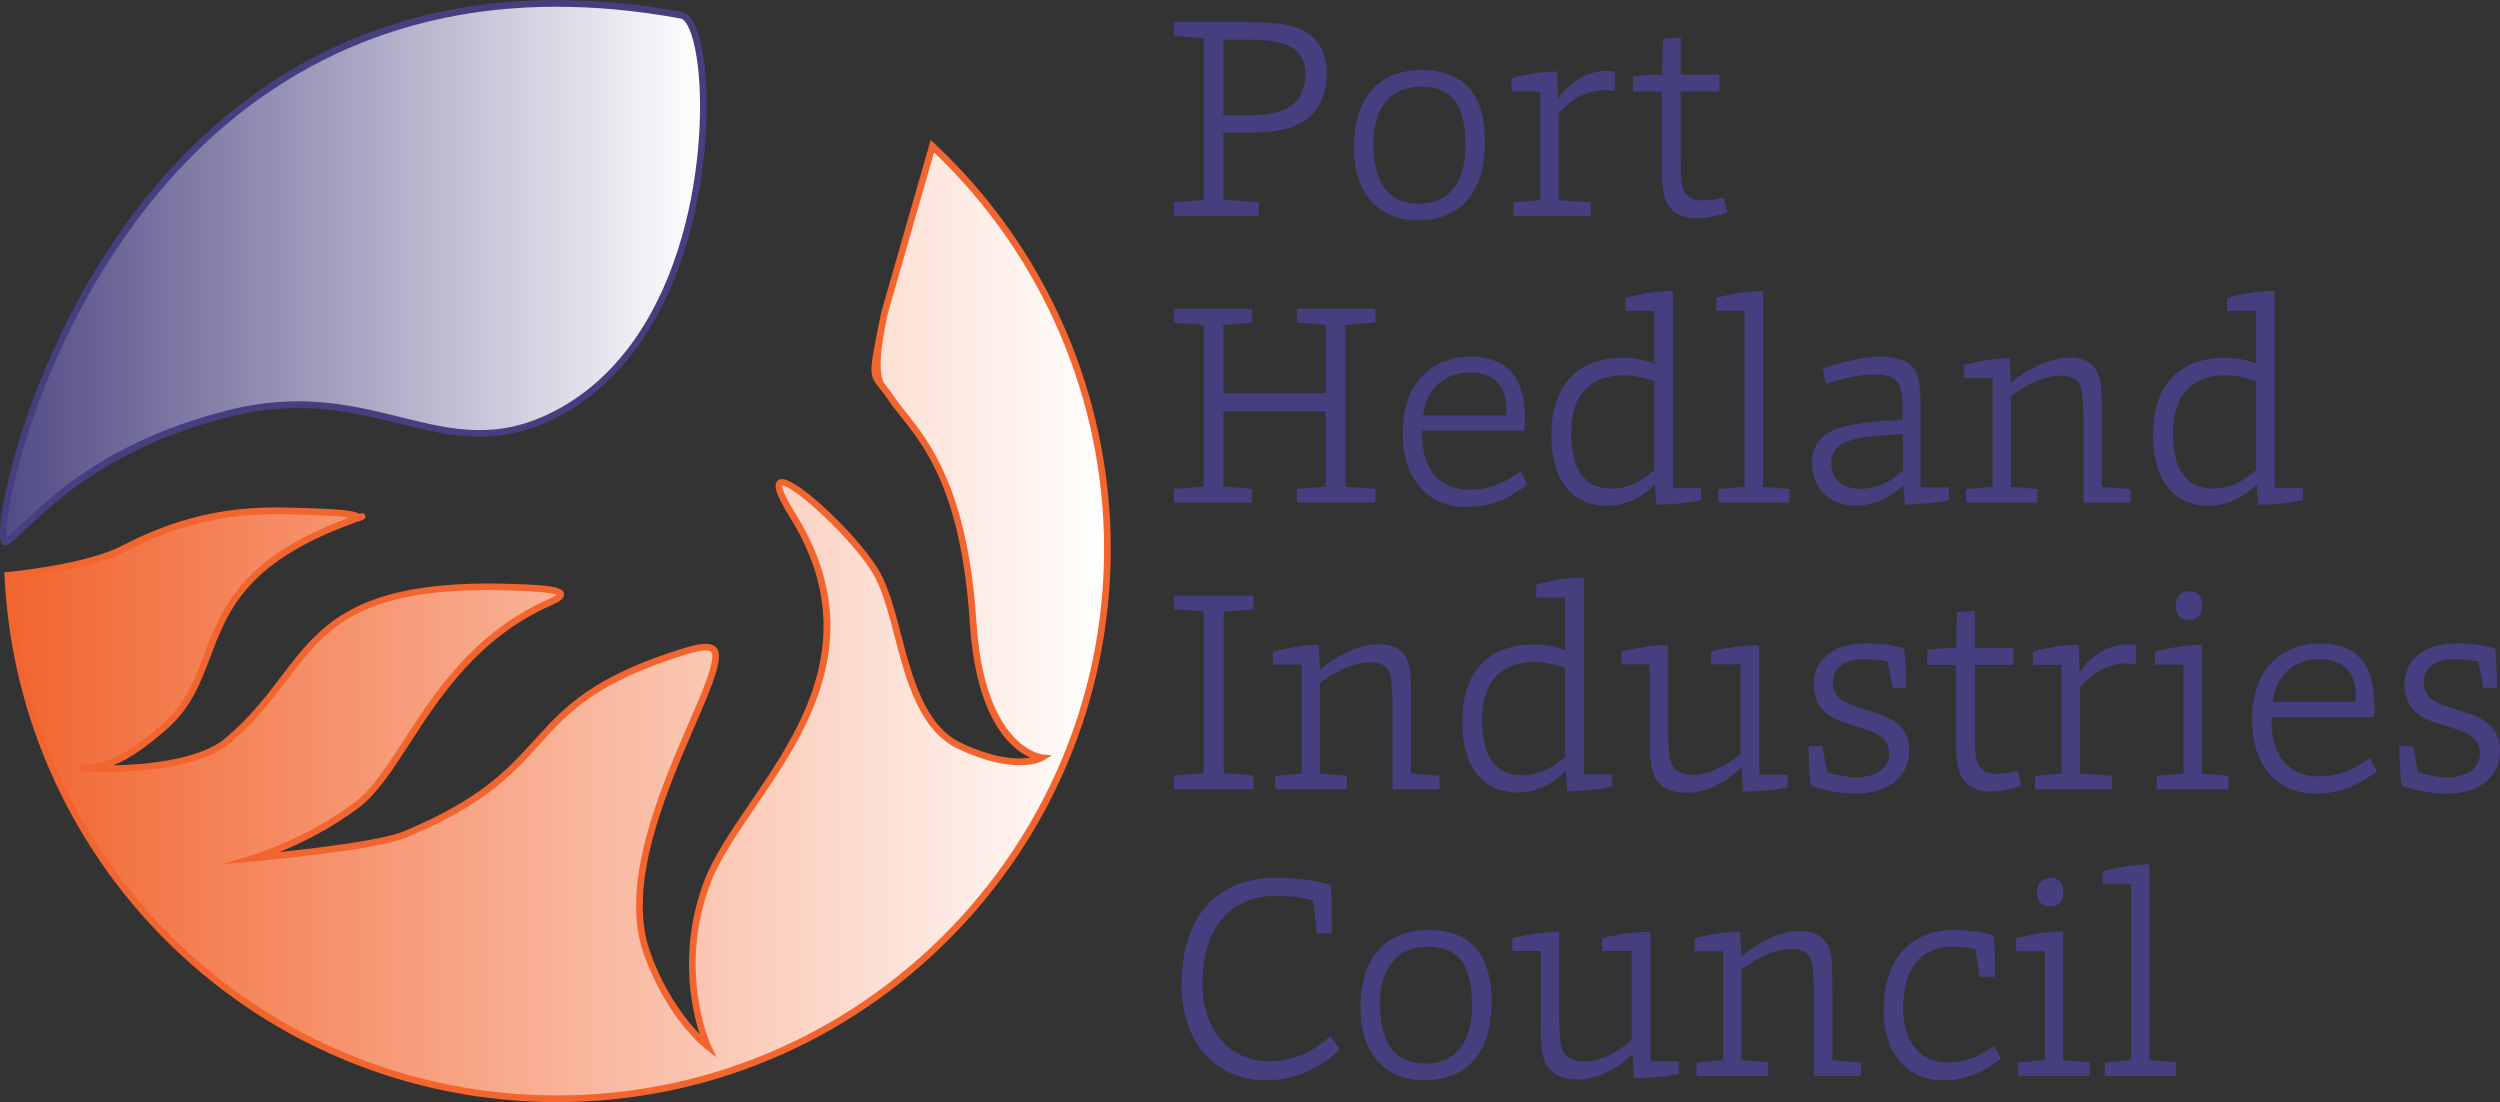
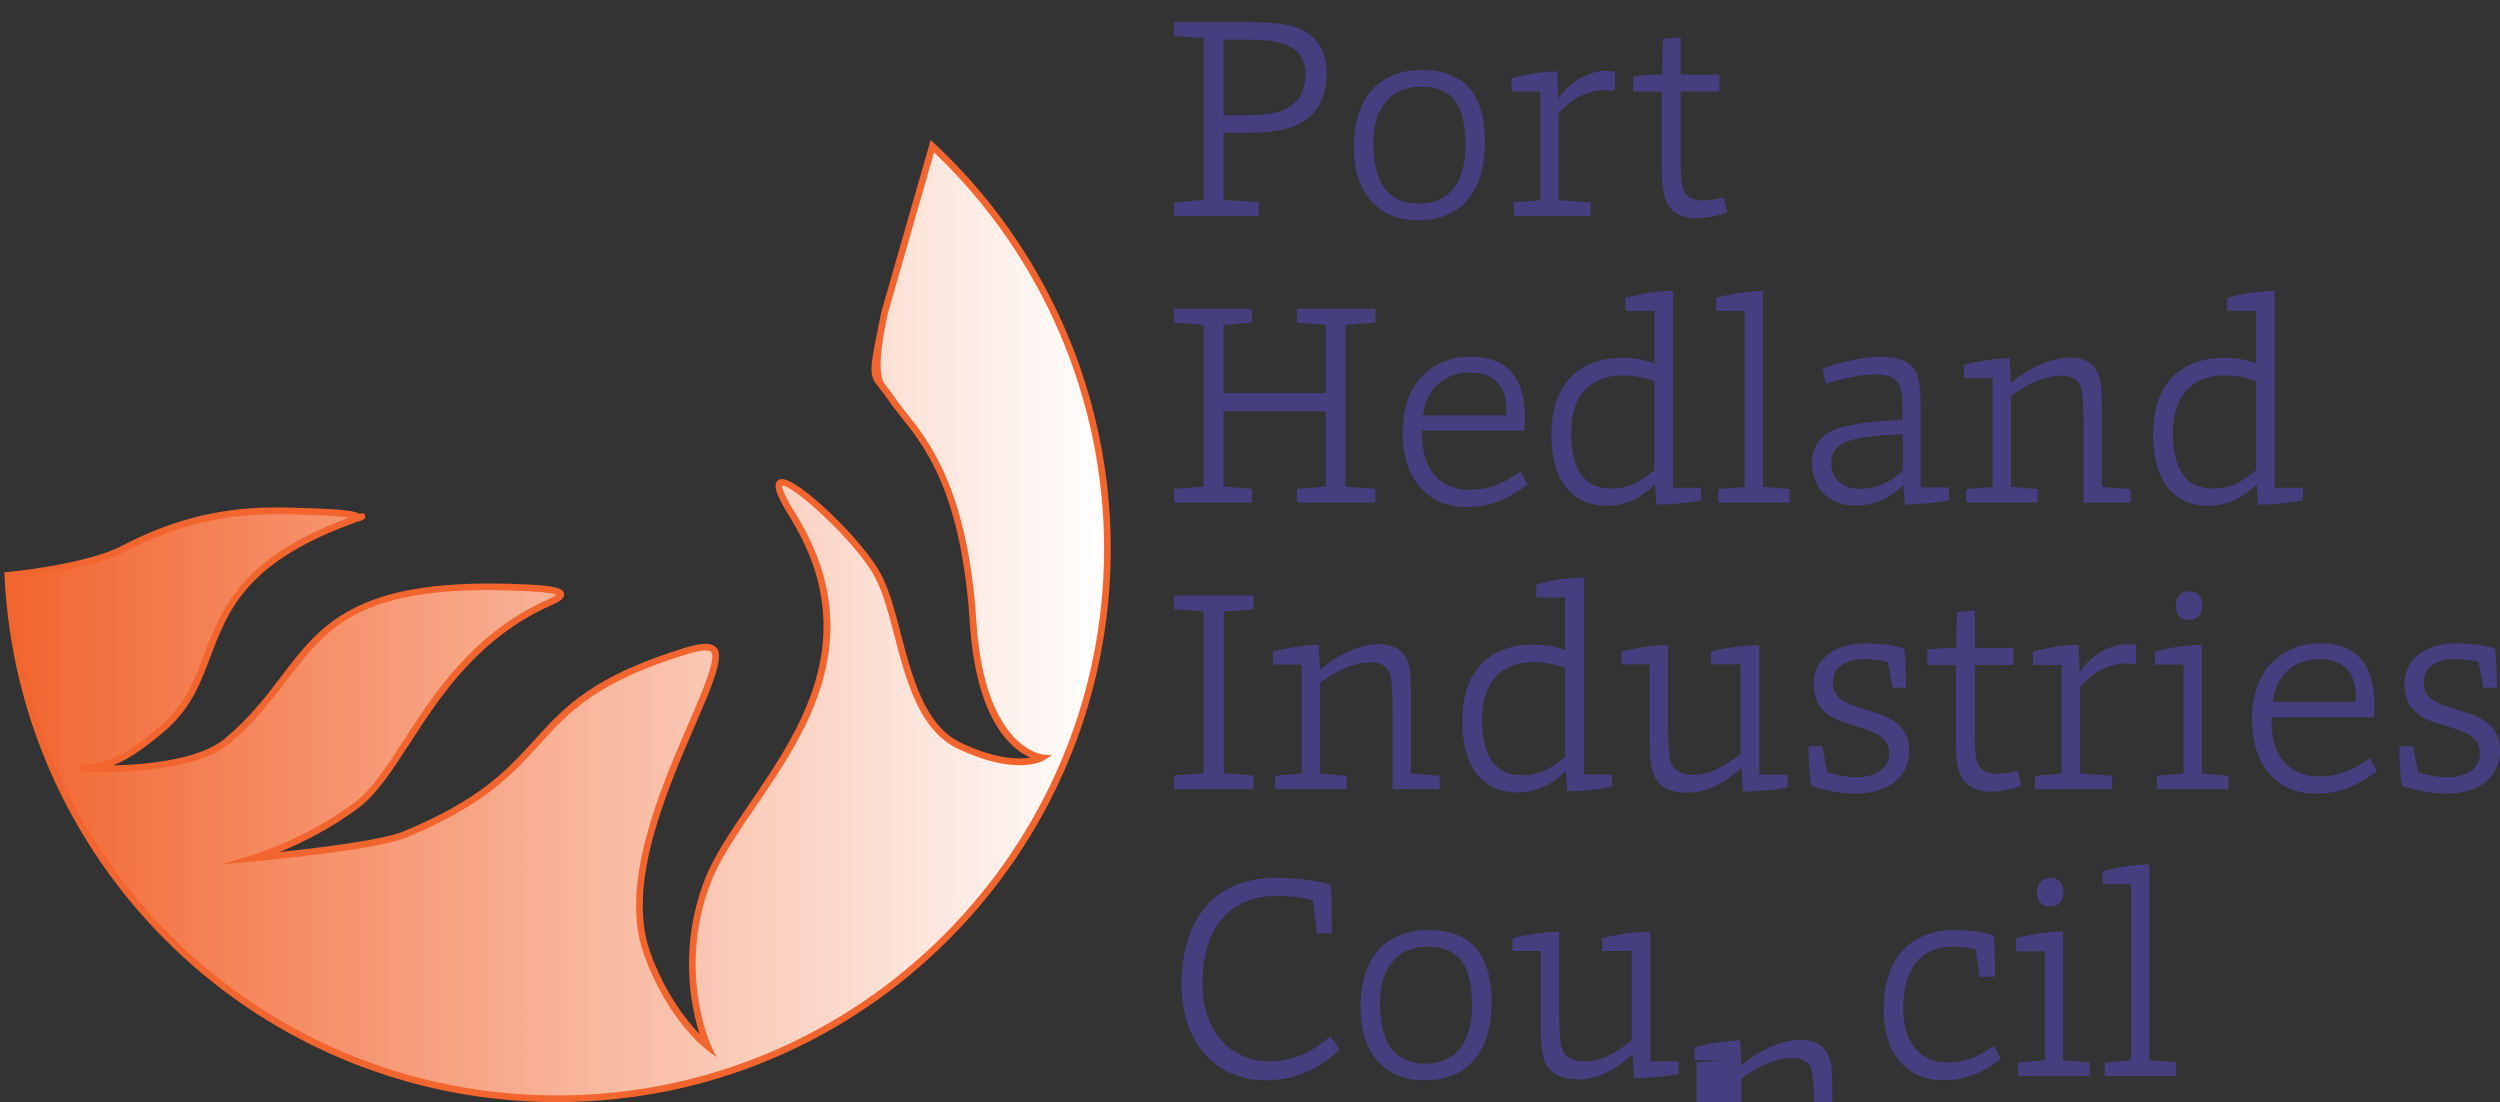
<svg xmlns="http://www.w3.org/2000/svg" viewBox="0 0 1199.371 528.739">
  <rect x="0" y="0" width="1199.371" height="528.739" fill="#333333" stroke="none" />
  <defs>
    <style>.path-phic-logo-01{fill:url(#c);}.path-phic-logo-02{fill:url(#b);}.path-phic-logo-03{fill:#f2652f;}.path-phic-logo-04{fill:#453f7f;}</style>
    <linearGradient id="b" x1="3.752" y1="298.635" x2="531.286" y2="298.635" gradientUnits="userSpaceOnUse">
      <stop offset="0" stop-color="#f2652f" />
      <stop offset="1" stop-color="#fff" />
    </linearGradient>
    <linearGradient id="c" x1="1.456" y1="130.854" x2="337.49" y2="130.854" gradientUnits="userSpaceOnUse">
      <stop offset=".005" stop-color="#524b86" />
      <stop offset="1" stop-color="#fff" />
    </linearGradient>
  </defs>
  <path class="path-phic-logo-04 path-to-fill-white" d="m563.163,103.601v-6.601l14.303-1.101V18.334l-14.303-1.1v-6.602h33.832c8.114,0,17.053.275,22.829,1.926,10.865,3.025,16.641,10.314,16.641,22.967,0,14.166-7.289,22.692-18.565,25.993-6.327,1.788-13.891,2.201-21.455,2.201h-9.489v32.181l16.916,1.101v6.601h-40.708Zm33.419-48.272c5.776,0,12.928-.413,17.604-1.926,7.014-2.338,12.103-7.701,12.103-17.741,0-6.876-3.163-11.965-9.765-14.44-4.263-1.513-10.589-2.201-17.604-2.201h-11.965v36.308h9.627Z" />
  <path class="path-phic-logo-04 path-to-fill-white" d="m680.202,105.664c-19.254,0-30.668-13.203-30.668-35.069,0-24.067,12.377-36.995,32.594-36.995,20.491,0,30.256,11.827,30.256,34.382,0,23.792-11.14,37.683-32.182,37.683Zm1.376-64.088c-15.128,0-22.692,11.277-22.692,26.68,0,21.592,8.39,29.431,22.142,29.431,12.653,0,22.005-8.527,22.005-27.643,0-16.503-3.988-28.468-21.454-28.468Z" />
  <path class="path-phic-logo-04 path-to-fill-white" d="m726.138,103.601v-6.464l12.79-1.1v-52.123h-13.753v-6.326c3.438-1.1,13.203-3.301,21.867-3.301l.55,13.203c3.988-6.876,13.478-13.478,22.83-13.478,1.237,0,2.888.138,4.263.275v9.352c-1.1-.138-3.713-.413-4.676-.413-8.251,0-16.365,4.126-22.279,11.277v41.533l15.403,1.1v6.464h-36.995Z" />
  <path class="path-phic-logo-04 path-to-fill-white" d="m813.193,104.701c-5.776,0-10.452-2.476-12.928-6.326-2.062-3.301-3.025-9.214-3.025-17.604v-36.857h-13.753v-7.289c4.264-.55,9.765-.825,13.891-.825,0-.962.137-7.977.412-17.191l8.526-.688v17.878h18.566v8.114h-18.566v35.345c0,7.426.688,11.002,2.063,13.203,1.375,2.2,4.263,3.713,8.252,3.713,3.025,0,6.876-.55,10.451-1.375l1.514,7.151c-4.539,1.65-9.902,2.75-15.403,2.75Z" />
  <path class="path-phic-logo-04 path-to-fill-white" d="m563.163,241.132v-6.602l14.303-1.1v-77.565l-14.303-1.1v-6.602h37.545v6.602l-13.753,1.1v32.731h49.098v-32.731l-13.891-1.1v-6.602h37.683v6.602l-14.44,1.1v77.565l14.44,1.1v6.602h-37.683v-6.602l13.891-1.1v-36.169h-49.098v36.169l13.753,1.1v6.602h-37.545Z" />
  <path class="path-phic-logo-04 path-to-fill-white" d="m703.443,243.195c-19.529,0-30.531-14.715-30.531-35.345,0-25.305,15.402-36.72,32.456-36.72,20.904,0,26.268,14.028,26.268,29.843,0,1.513-.138,3.576-.274,5.639h-49.098v1.925c0,18.566,10.039,26.405,22.692,26.405,10.314,0,17.74-3.851,24.479-8.802l3.438,6.327c-8.664,6.326-16.916,10.727-29.431,10.727Zm19.253-47.035c0-8.939-4.263-17.466-17.466-17.466-10.589,0-20.491,5.914-22.555,20.629h39.884c.137-.962.137-2.062.137-3.163Z" />
  <path class="path-phic-logo-04 path-to-fill-white" d="m816.079,240.032c-6.464,1.238-14.303,2.063-21.454,2.063l-.688-9.765c-5.776,5.776-13.065,10.314-23.242,10.314-15.403,0-26.405-10.865-26.405-34.107,0-27.368,16.365-36.857,33.969-36.857,5.227,0,10.59.688,15.403,2.75v-25.305h-13.891v-6.189c7.84-2.2,15.541-3.3,22.83-3.438v94.481h13.478v6.051Zm-22.417-57.211c-4.538-1.65-9.902-2.75-14.99-2.75-16.229,0-24.893,10.177-24.893,27.368,0,21.592,9.214,26.956,19.116,26.956,9.214,0,14.578-3.851,20.767-8.802v-42.771Z" />
  <path class="path-phic-logo-04 path-to-fill-white" d="m824.331,241.132v-6.464l12.652-1.1v-84.442h-13.615v-6.189c7.289-2.062,15.403-3.3,22.417-3.3v93.931l12.79,1.1v6.464h-34.244Z" />
  <path class="path-phic-logo-04 path-to-fill-white" d="m935.041,239.894c-4.677,1.1-14.166,2.201-21.18,2.201l-.688-9.627c-5.639,6.188-13.753,10.04-23.104,10.04-14.303,0-20.767-10.04-20.767-20.629,0-7.977,4.676-13.89,12.79-16.503,7.563-2.338,19.391-3.576,30.668-3.851v-4.951c0-6.463-.688-11.002-2.2-13.065-2.062-2.476-4.538-3.851-11.415-3.851-5.501,0-14.165,1.513-23.242,4.538l-1.513-7.289c10.178-3.713,20.767-5.776,27.918-5.776,7.564,0,13.753,1.925,16.504,6.739,2.062,3.713,2.613,9.077,2.613,19.254v36.72h13.615v6.051Zm-22.143-31.631c-9.352.275-20.217,1.238-26.13,3.301-5.089,1.788-8.252,5.363-8.252,10.314,0,8.527,6.052,12.652,13.753,12.652,7.977,0,14.99-3.3,20.629-8.802v-17.466Z" />
  <path class="path-phic-logo-04 path-to-fill-white" d="m943.155,241.132v-6.464l12.79-1.1v-52.26h-13.753v-6.189c5.914-1.65,15.816-3.301,21.867-3.301l.688,11.965c7.839-7.014,19.392-12.24,27.78-12.24,9.765,0,14.028,4.539,15.266,12.377.551,3.988.551,8.527.551,16.228v33.419l13.752,1.1v6.464h-22.554v-38.645c0-7.977-.413-13.065-1.101-16.091-.963-3.988-3.988-6.189-9.489-6.189-6.326,0-14.716,2.613-24.205,9.902v43.458l12.79,1.1v6.464h-34.382Z" />
  <path class="path-phic-logo-04 path-to-fill-white" d="m1104.752,240.032c-6.464,1.238-14.303,2.063-21.454,2.063l-.688-9.765c-5.776,5.776-13.065,10.314-23.242,10.314-15.403,0-26.405-10.865-26.405-34.107,0-27.368,16.365-36.857,33.969-36.857,5.227,0,10.59.688,15.403,2.75v-25.305h-13.891v-6.189c7.84-2.2,15.541-3.3,22.83-3.438v94.481h13.478v6.051Zm-22.417-57.211c-4.538-1.65-9.902-2.75-14.99-2.75-16.229,0-24.893,10.177-24.893,27.368,0,21.592,9.214,26.956,19.116,26.956,9.214,0,14.578-3.851,20.767-8.802v-42.771Z" />
  <path class="path-phic-logo-04 path-to-fill-white" d="m563.163,378.662v-6.602l14.303-1.1v-77.565l-14.303-1.101v-6.602h38.232v6.602l-14.303,1.101v77.565l14.303,1.1v6.602h-38.232Z" />
  <path class="path-phic-logo-04 path-to-fill-white" d="m611.71,378.662v-6.464l12.79-1.101v-52.26h-13.753v-6.189c5.914-1.649,15.816-3.3,21.867-3.3l.688,11.965c7.839-7.015,19.392-12.24,27.78-12.24,9.765,0,14.028,4.538,15.266,12.378.551,3.988.551,8.526.551,16.228v33.419l13.752,1.101v6.464h-22.554v-38.646c0-7.977-.413-13.064-1.101-16.091-.963-3.988-3.988-6.188-9.489-6.188-6.326,0-14.716,2.613-24.205,9.902v43.458l12.79,1.101v6.464h-34.382Z" />
  <path class="path-phic-logo-04 path-to-fill-white" d="m773.307,377.561c-6.464,1.238-14.303,2.063-21.454,2.063l-.688-9.765c-5.776,5.776-13.065,10.314-23.242,10.314-15.403,0-26.405-10.864-26.405-34.106,0-27.368,16.365-36.857,33.969-36.857,5.227,0,10.59.688,15.403,2.75v-25.305h-13.891v-6.188c7.84-2.201,15.541-3.301,22.83-3.438v94.481h13.478v6.051Zm-22.417-57.211c-4.538-1.65-9.902-2.751-14.99-2.751-16.229,0-24.893,10.178-24.893,27.368,0,21.592,9.214,26.955,19.116,26.955,9.214,0,14.578-3.851,20.767-8.802v-42.771Z" />
  <path class="path-phic-logo-04 path-to-fill-white" d="m836.157,379.762l-.688-11.553c-7.702,7.151-16.504,12.103-26.268,12.103-11.003,0-15.816-5.089-17.054-13.203-.688-3.988-.688-8.938-.688-15.678v-32.731h-13.615v-6.188c6.876-1.65,15.953-3.026,22.417-3.026v40.021c0,7.289.412,11.965.963,14.991.962,4.813,5.226,7.289,11.276,7.289,6.327,0,14.028-3.026,22.555-10.315v-42.771h-14.165v-6.188c7.427-1.788,15.953-3.026,23.104-3.026v62.163h13.615v6.051c-6.188,1.238-14.303,2.063-21.454,2.063Z" />
  <path class="path-phic-logo-04 path-to-fill-white" d="m874.253,358.033l2.338,12.515c4.538,1.375,9.765,2.338,14.028,2.338,9.901,0,15.678-4.676,15.678-11.277,0-5.363-2.062-8.664-11.965-11.965l-9.902-3.163c-10.314-3.438-14.303-9.489-14.303-18.566,0-10.314,8.39-19.254,24.893-19.254,6.876,0,13.203.825,18.429,2.339.825,3.988.963,12.79.963,18.979h-6.464l-2.338-12.516c-4.126-1.1-8.252-1.237-11.553-1.237-11.002,0-14.715,5.914-14.715,10.864,0,5.089,2.062,8.802,10.314,11.553l10.864,3.576c11.277,3.575,15.403,9.489,15.403,18.016,0,11.553-9.077,20.491-25.305,20.491-7.564,0-15.816-1.65-21.729-3.713-.825-4.4-1.238-11.415-1.238-18.979h6.602Z" />
  <path class="path-phic-logo-04 path-to-fill-white" d="m954.294,379.762c-5.776,0-10.452-2.476-12.928-6.326-2.062-3.301-3.025-9.215-3.025-17.604v-36.857h-13.753v-7.289c4.264-.551,9.765-.825,13.891-.825,0-.963.137-7.977.412-17.191l8.526-.688v17.879h18.566v8.114h-18.566v35.344c0,7.427.688,11.003,2.063,13.203s4.264,3.713,8.252,3.713c3.025,0,6.876-.55,10.451-1.375l1.514,7.151c-4.539,1.65-9.902,2.751-15.403,2.751Z" />
  <path class="path-phic-logo-04 path-to-fill-white" d="m976.298,378.662v-6.464l12.79-1.101v-52.122h-13.753v-6.327c3.438-1.1,13.203-3.3,21.867-3.3l.55,13.202c3.988-6.876,13.478-13.478,22.83-13.478,1.237,0,2.888.138,4.263.275v9.352c-1.1-.138-3.713-.413-4.676-.413-8.251,0-16.365,4.126-22.279,11.277v41.533l15.403,1.101v6.464h-36.995Z" />
  <path class="path-phic-logo-04 path-to-fill-white" d="m1034.749,378.662v-6.464l12.79-1.101v-52.26h-13.753v-6.326c7.289-1.788,16.091-3.163,22.555-3.163v61.749l12.79,1.101v6.464h-34.382Zm15.266-81.278c-2.888,0-6.188-1.65-6.188-6.739,0-4.813,3.025-7.014,6.326-7.014,3.438,0,6.326,1.788,6.326,7.014,0,4.676-2.888,6.739-6.464,6.739Z" />
  <path class="path-phic-logo-04 path-to-fill-white" d="m1110.94,380.724c-19.529,0-30.531-14.715-30.531-35.344,0-25.306,15.402-36.721,32.456-36.721,20.904,0,26.268,14.028,26.268,29.844,0,1.513-.138,3.576-.274,5.639h-49.098v1.926c0,18.566,10.039,26.405,22.692,26.405,10.314,0,17.74-3.851,24.479-8.802l3.438,6.326c-8.664,6.326-16.916,10.727-29.431,10.727Zm19.253-47.034c0-8.939-4.263-17.466-17.466-17.466-10.589,0-20.491,5.914-22.555,20.629h39.884c.137-.963.137-2.062.137-3.163Z" />
  <path class="path-phic-logo-04 path-to-fill-white" d="m1157.7,358.033l2.338,12.515c4.538,1.375,9.765,2.338,14.028,2.338,9.901,0,15.678-4.676,15.678-11.277,0-5.363-2.062-8.664-11.965-11.965l-9.902-3.163c-10.314-3.438-14.303-9.489-14.303-18.566,0-10.314,8.39-19.254,24.893-19.254,6.876,0,13.203.825,18.429,2.339.825,3.988.963,12.79.963,18.979h-6.464l-2.338-12.516c-4.126-1.1-8.252-1.237-11.553-1.237-11.002,0-14.715,5.914-14.715,10.864,0,5.089,2.062,8.802,10.314,11.553l10.864,3.576c11.277,3.575,15.403,9.489,15.403,18.016,0,11.553-9.077,20.491-25.305,20.491-7.564,0-15.816-1.65-21.729-3.713-.825-4.4-1.238-11.415-1.238-18.979h6.602Z" />
  <path class="path-phic-logo-04 path-to-fill-white" d="m606.896,518.256c-22.554,0-40.021-17.053-40.021-45.796,0-32.595,16.642-51.298,45.247-51.298,11.689,0,19.941,1.65,26.13,3.163.688,2.888.688,8.389.688,23.38h-7.151l-1.925-15.816c-4.539-1.237-10.178-2.062-18.292-2.062-18.153,0-34.656,11.827-34.656,41.946,0,23.379,13.753,37.407,31.906,37.407,11.14,0,20.491-4.126,29.431-12.103l4.538,6.326c-9.214,8.802-20.491,14.853-35.895,14.853Z" />
  <path class="path-phic-logo-04 path-to-fill-white" d="m683.365,518.256c-19.254,0-30.668-13.202-30.668-35.069,0-24.067,12.377-36.995,32.594-36.995,20.491,0,30.256,11.828,30.256,34.383,0,23.792-11.14,37.682-32.182,37.682Zm1.376-64.087c-15.128,0-22.692,11.276-22.692,26.68,0,21.592,8.39,29.431,22.142,29.431,12.653,0,22.005-8.526,22.005-27.643,0-16.503-3.988-28.468-21.454-28.468Z" />
  <path class="path-phic-logo-04 path-to-fill-white" d="m783.899,517.294l-.688-11.553c-7.702,7.151-16.504,12.103-26.268,12.103-11.003,0-15.816-5.089-17.054-13.203-.688-3.988-.688-8.938-.688-15.678v-32.731h-13.615v-6.188c6.876-1.65,15.953-3.026,22.417-3.026v40.021c0,7.289.412,11.965.963,14.991.962,4.813,5.226,7.289,11.276,7.289,6.327,0,14.028-3.026,22.555-10.315v-42.771h-14.165v-6.188c7.427-1.788,15.953-3.026,23.104-3.026v62.163h13.615v6.051c-6.188,1.238-14.303,2.063-21.454,2.063Z" />
-   <path class="path-phic-logo-04 path-to-fill-white" d="m813.881,516.193v-6.464l12.79-1.101v-52.26h-13.753v-6.189c5.914-1.649,15.816-3.3,21.867-3.3l.688,11.965c7.839-7.015,19.392-12.24,27.78-12.24,9.765,0,14.028,4.538,15.266,12.378.551,3.988.551,8.526.551,16.228v33.419l13.752,1.101v6.464h-22.554v-38.646c0-7.977-.413-13.064-1.101-16.091-.963-3.988-3.988-6.188-9.489-6.188-6.326,0-14.716,2.613-24.205,9.902v43.458l12.79,1.101v6.464h-34.382Z" />
+   <path class="path-phic-logo-04 path-to-fill-white" d="m813.881,516.193v-6.464l12.79-1.101h-13.753v-6.189c5.914-1.649,15.816-3.3,21.867-3.3l.688,11.965c7.839-7.015,19.392-12.24,27.78-12.24,9.765,0,14.028,4.538,15.266,12.378.551,3.988.551,8.526.551,16.228v33.419l13.752,1.101v6.464h-22.554v-38.646c0-7.977-.413-13.064-1.101-16.091-.963-3.988-3.988-6.188-9.489-6.188-6.326,0-14.716,2.613-24.205,9.902v43.458l12.79,1.101v6.464h-34.382Z" />
  <path class="path-phic-logo-04 path-to-fill-white" d="m932.293,518.256c-16.916,0-28.605-12.239-28.605-33.693,0-25.993,14.165-38.371,33.694-38.371,6.738,0,13.615.825,18.979,2.613.688,3.025.688,11.415.688,19.804h-7.427l-1.787-13.202c-3.714-.963-7.702-1.237-11.415-1.237-14.99,0-23.38,10.727-23.38,29.568,0,17.053,8.939,25.992,21.18,25.992,8.938,0,14.853-2.888,22.417-7.977l3.3,6.188c-8.113,6.189-16.503,10.314-27.643,10.314Z" />
  <path class="path-phic-logo-04 path-to-fill-white" d="m968.189,516.193v-6.464l12.79-1.101v-52.26h-13.753v-6.326c7.289-1.788,16.091-3.163,22.555-3.163v61.749l12.79,1.101v6.464h-34.382Zm15.266-81.278c-2.888,0-6.188-1.65-6.188-6.739,0-4.813,3.025-7.014,6.326-7.014,3.438,0,6.326,1.788,6.326,7.014,0,4.676-2.888,6.739-6.464,6.739Z" />
  <path class="path-phic-logo-04 path-to-fill-white" d="m1009.724,516.193v-6.464l12.652-1.101v-84.441h-13.615v-6.188c7.289-2.063,15.403-3.301,22.417-3.301v93.931l12.79,1.101v6.464h-34.244Z" />
  <path class="path-phic-logo-02 path-to-fill-white" d="m447.295,70.135c51.677,48.178,83.991,116.855,83.991,193.079,0,145.759-118.161,263.92-263.92,263.92-141.462,0-256.929-111.297-263.614-251.103,0,0,37.397-3.359,55.584-12.817,40.109-20.857,69.79-18.45,93.054-17.648s19.073,3.209,19.073,3.209c0,0,7.585-3.118-5.767,1.953-77.213,29.325-55.02,70.244-87.072,98.178-16.451,14.337-27.31,19.395-37.738,19.395s47.305,4.675,68.186-12.835c44.049-36.938,33.276-79.435,145.622-73.361,16.095.87,17.845,2.961,9.201,6.779-55.084,24.333-68.908,79.082-92.431,97.065-23.084,17.648-49.557,25.67-49.557,25.67,0,0,57.483-5.145,72.197-11.231,78.882-32.622,51.073-62.571,135.57-88.241,13.23-4.019,13.765.003,13.637,3.209-.802,20.055-50.003,94.123-32.89,141.987,10.937,30.59,29.06,44.587,29.06,44.587,0,0-16.665-35.763,0-79.081,16.665-43.318,89.664-97.065,40.731-175.679-24.939-40.065,28.879,6.381,40.912,28.86,12.033,22.48,12.033,69.006,39.307,81.841,27.274,12.835,39.307,5.615,39.307,5.615,0,0-28.89-2.758-32.89-64.853-4.813-74.727-29.325-92.6-38.951-107.039s-10.785-5.391-3.565-41.489l22.964-79.971Z" />
  <path class="path-phic-logo-03 path-to-fill-white" d="m267.367,528.739c-141.943,0-258.442-110.971-265.217-252.633l-.075-1.535,1.532-.138c.373-.031,37.295-3.441,54.991-12.641,38.301-19.92,66.954-18.855,89.995-17.971l3.854.141c14.054.486,18.488,1.542,19.998,2.598.119-.034.232-.069.338-.097,0,0,.003,0,.003-.003v.003c1.792-.495,1.958-.119,2.316.777.602,1.529-.461,1.962-3.027,3.021l-.088-.182c-1.137.42-2.924,1.09-5.722,2.15-48.504,18.425-57.056,41.012-65.328,62.865-4.791,12.66-9.319,24.617-21.261,35.02-9.915,8.642-17.983,14.139-25.382,17.09,16.11-.345,41.623-2.801,53.747-12.967,11.732-9.839,19.444-19.961,26.901-29.756,19.81-26.002,36.888-48.413,119.839-43.982,12.763.696,15.405,2.031,15.812,4.262.414,2.244-2.121,3.854-6.051,5.59-35.108,15.511-53.396,43.763-68.092,66.462-8.288,12.804-15.448,23.865-24.012,30.408-13.518,10.334-28.308,17.441-38.283,21.565,17.695-1.88,49.187-5.684,59.334-9.883,36.979-15.285,50.168-29.844,62.925-43.913,14.317-15.799,27.835-30.721,72.795-44.377,7.082-2.15,11.469-2.306,13.806-.501,2.043,1.573,1.943,4.099,1.899,5.308-.263,6.58-5.271,18.175-11.6,32.846-13.894,32.181-32.927,76.264-21.383,108.54,7.201,20.136,17.654,33.053,23.708,39.332-3.955-12.39-10.234-41.162,2.344-73.864,4.431-11.506,12.785-23.759,21.634-36.731,24.417-35.804,54.806-80.369,19.234-137.525-7.282-11.698-7.289-15.019-6.33-16.721.307-.555,1.022-1.517,2.739-1.463,8.197.085,38.687,29.39,47.279,45.44,4.143,7.74,6.837,18.081,9.701,29.035,5.371,20.587,11.463,43.92,28.872,52.111,16.708,7.865,27.525,8.003,33.134,7.063-8.887-3.98-25.971-17.723-28.998-64.745-4.03-62.477-21.521-84.38-33.096-98.873-2.168-2.711-4.042-5.051-5.59-7.379-1.78-2.667-3.265-4.522-4.462-6.013-5.365-6.687-5.271-7.154-.363-31.599l1.022-5.079,23.715-82.616,1.918,1.783c53.696,50.068,84.499,120.87,84.499,194.255,0,146.412-119.112,265.524-265.524,265.524ZM5.43,277.479c7.461,139.217,122.221,248.051,261.936,248.051,144.638,0,262.315-117.677,262.315-262.315,0-71.623-29.7-140.759-81.572-190.109l-22.236,77.442-.99,4.957q-4.707,23.439-.282,28.957c1.235,1.542,2.776,3.456,4.631,6.242,1.473,2.212,3.303,4.503,5.427,7.157,11.105,13.907,29.7,37.183,33.786,100.675,3.848,59.738,31.179,63.329,31.455,63.354l4.763.508-4.099,2.469c-.526.307-13.098,7.502-40.818-5.54-18.77-8.837-25.062-32.94-30.615-54.21-2.808-10.761-5.465-20.926-9.426-28.327-9.112-17.021-40.072-44.973-44.603-43.738.144.016-.395,2.24,6.468,13.271,36.681,58.933,5.64,104.45-19.303,141.025-8.743,12.816-16.996,24.918-21.289,36.08-16.207,42.134-.207,77.474-.044,77.825l2.77,5.966-5.202-4.017c-.758-.583-18.626-14.634-29.593-45.317-11.97-33.466,7.351-78.213,21.452-110.89,5.96-13.8,11.105-25.72,11.343-31.699.063-1.498-.125-2.237-.652-2.645-.79-.62-3.259-1.291-10.917,1.034-44.101,13.399-57.338,28.001-71.345,43.456-12.995,14.339-26.431,29.167-64.075,44.734-14.772,6.104-70.31,11.13-72.667,11.343l-15.514,1.391,14.903-4.525c.263-.081,26.478-8.153,49.049-25.407,8.122-6.211,15.141-17.053,23.27-29.612,14.925-23.057,33.501-51.747,69.486-67.647,2.256-.996,3.318-1.673,3.817-2.068-1.059-.451-4.045-1.191-12.456-1.642-81.209-4.425-97.058,16.401-117.11,42.716-7.564,9.933-15.389,20.205-27.393,30.27-19.202,16.094-69.8,14.051-71.335,13.042l-1-.658.332-1.159c.367-1.222,1.488-1.222,2.786-1.222,10.569,0,21.198-5.503,36.684-19.002,11.331-9.877,15.721-21.465,20.365-33.742,8.125-21.459,17.335-45.787,67.189-64.72.859-.326,1.639-.627,2.35-.89-2.497-.42-7.01-.893-15.141-1.172l-3.864-.141c-22.643-.846-50.845-1.911-88.394,17.607-16.37,8.511-47.313,12.095-54.646,12.841Z" />
-   <path class="path-phic-logo-01 path-to-fill-white" d="m2.797,260.006C-8.433,267.226,46.723-44.11,326.881,7.317c17.48,3.209,22.596,147.531-59.362,190.921-54.549,28.879-86.636-17.648-157.229,0C39.698,215.886,14.028,252.786,2.797,260.006" />
-   <path class="path-phic-logo-04 path-to-fill-white" d="m2.435,261.73c-.495,0-.981-.175-1.376-.526-4.29-3.817,4.255-52.195,29.23-103.347C64.864,87.041,149.379-26.873,327.167,5.738c5.916,1.087,8.868,12.406,10.297,21.706,6.048,39.273-2.983,137.161-69.192,172.21-29.095,15.414-52.399,9.639-77.082,3.525-22.157-5.484-47.263-11.704-80.51-3.384-55.539,13.885-82.936,39.649-97.654,53.486-3.857,3.629-6.906,6.499-9.36,8.072-.392.251-.815.376-1.231.376ZM267.034,3.237c-101.975,0-165.175,53.537-201.744,102.859C15.928,172.671,1.72,246.773,3.061,257.863c2.052-1.542,4.635-3.973,7.768-6.919,14.931-14.038,42.723-40.175,99.073-54.264,34.024-8.504,59.547-2.184,82.058,3.384,25.103,6.214,46.787,11.582,74.807-3.243,64.698-34.253,73.46-130.321,67.525-168.889-2.056-13.387-5.434-18.623-7.702-19.036-21.183-3.889-41.012-5.659-59.556-5.659Z" />
</svg>